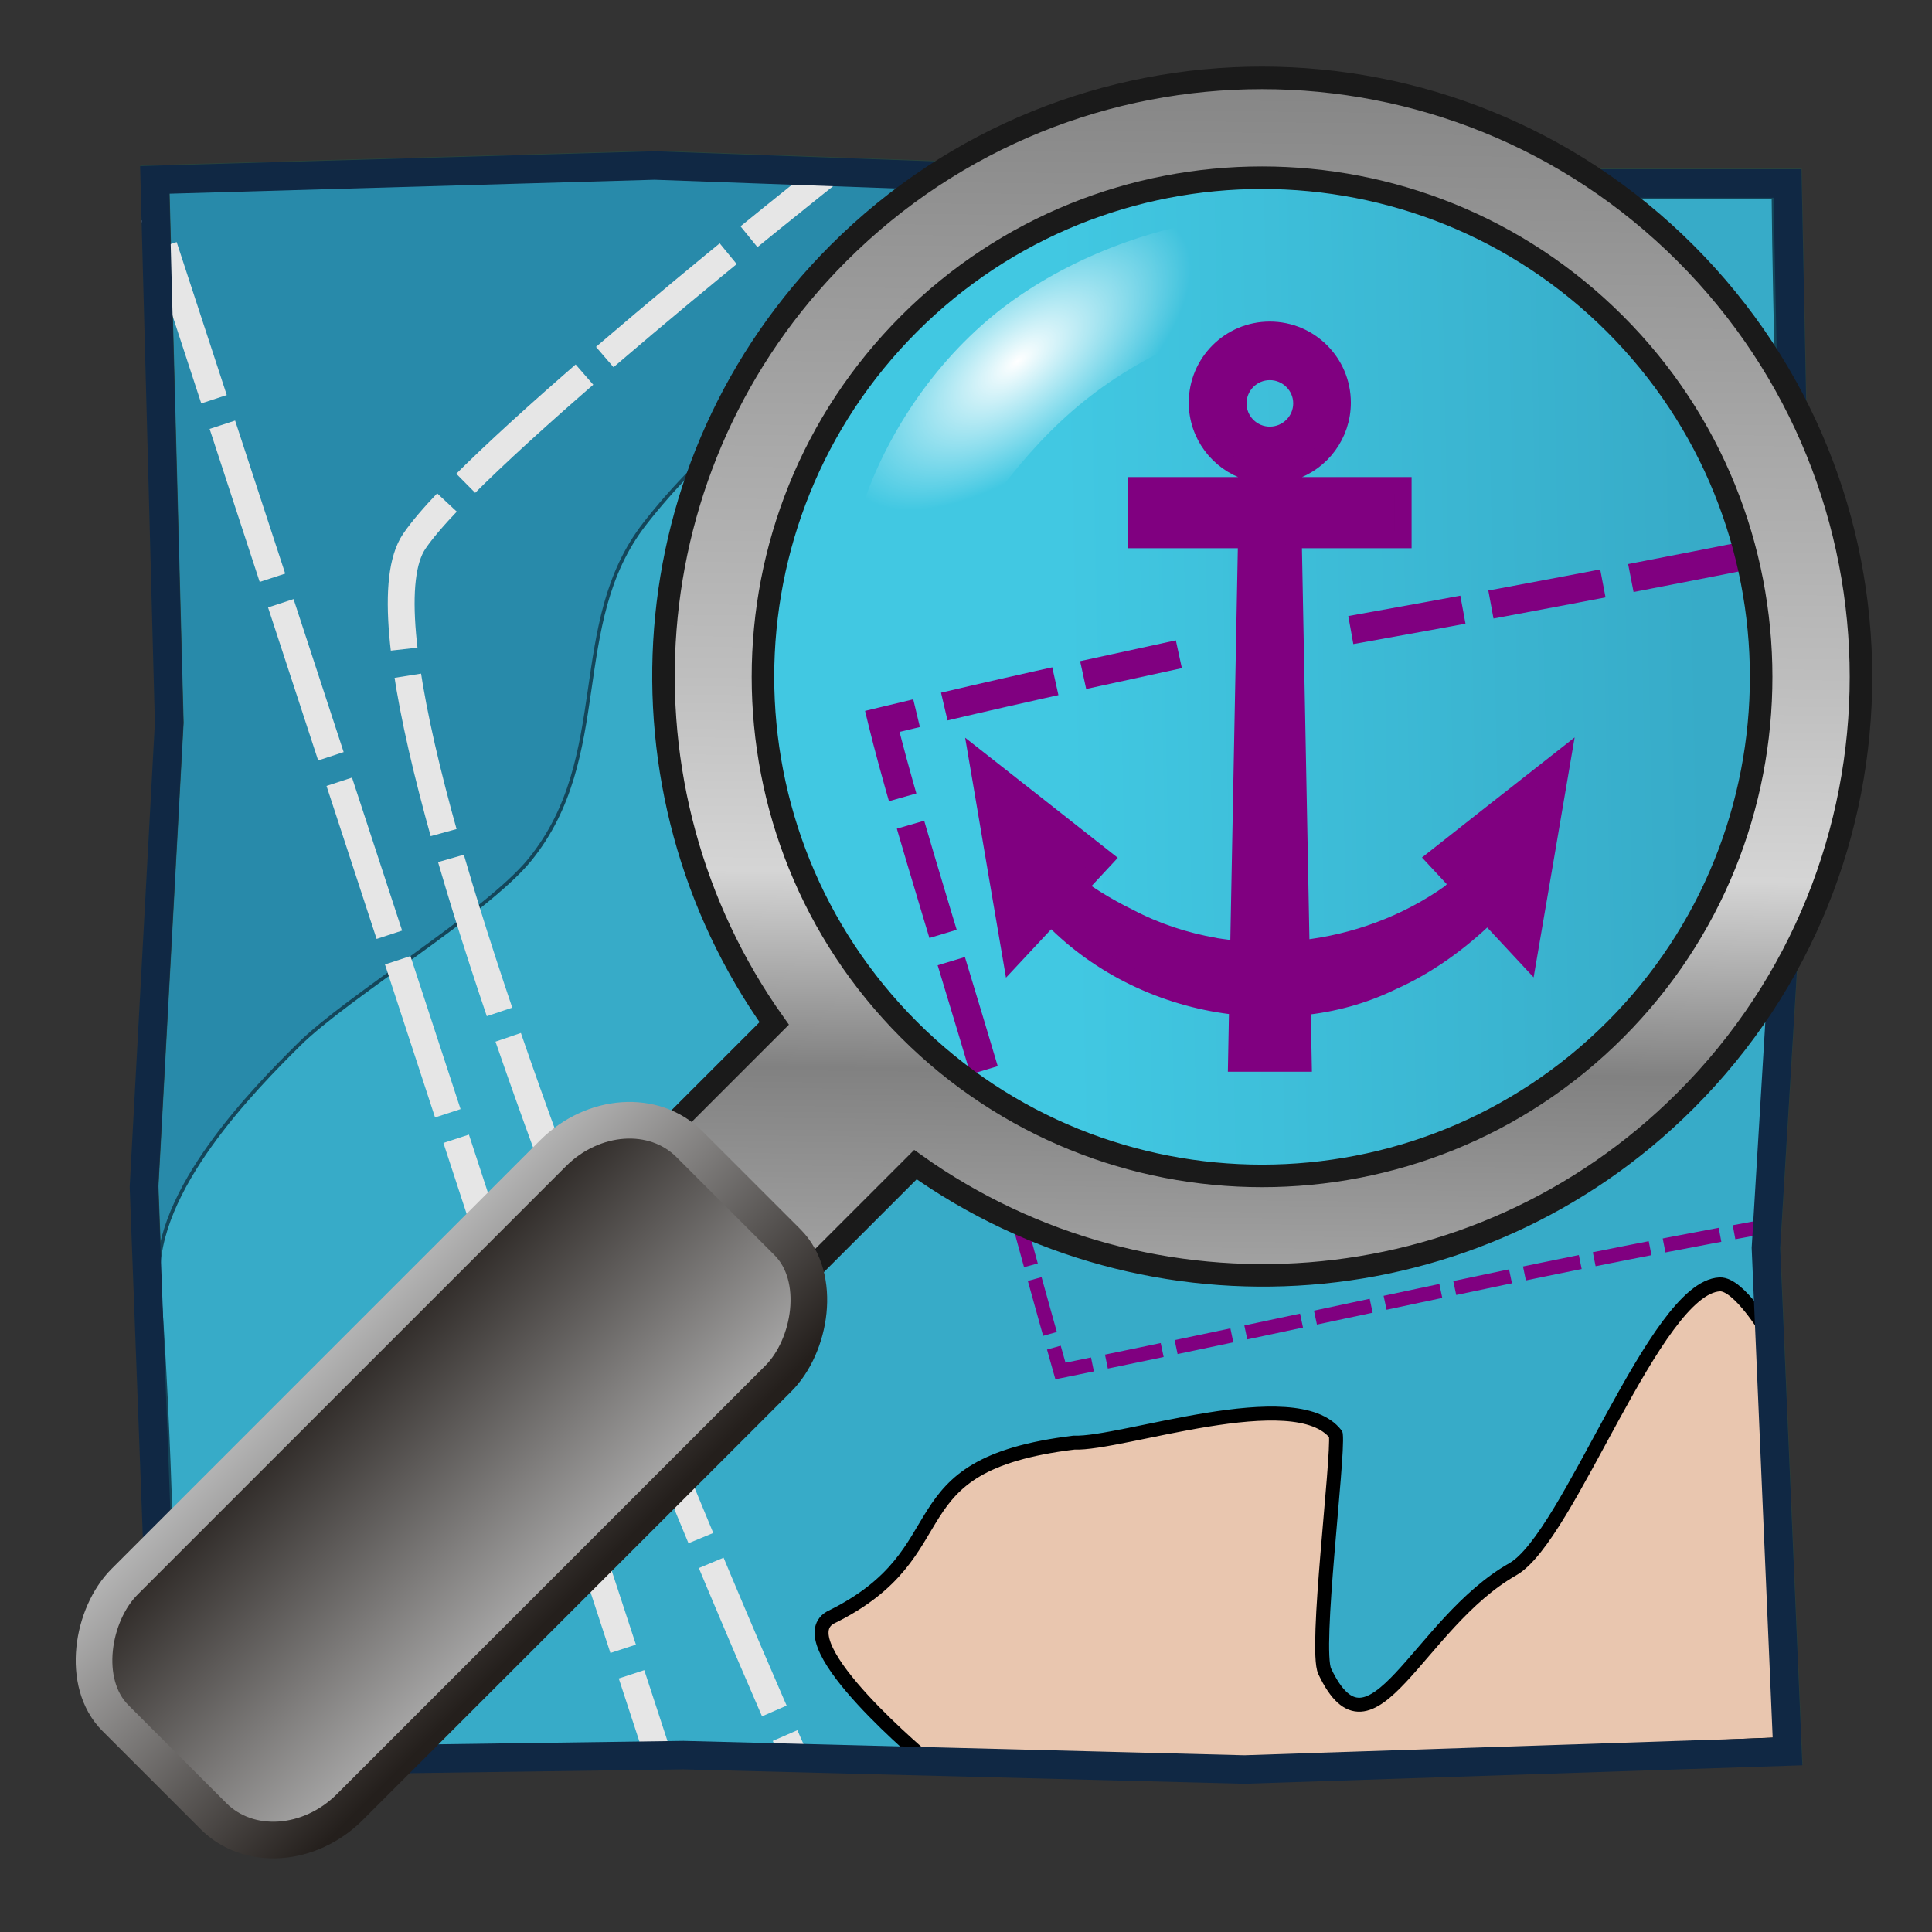
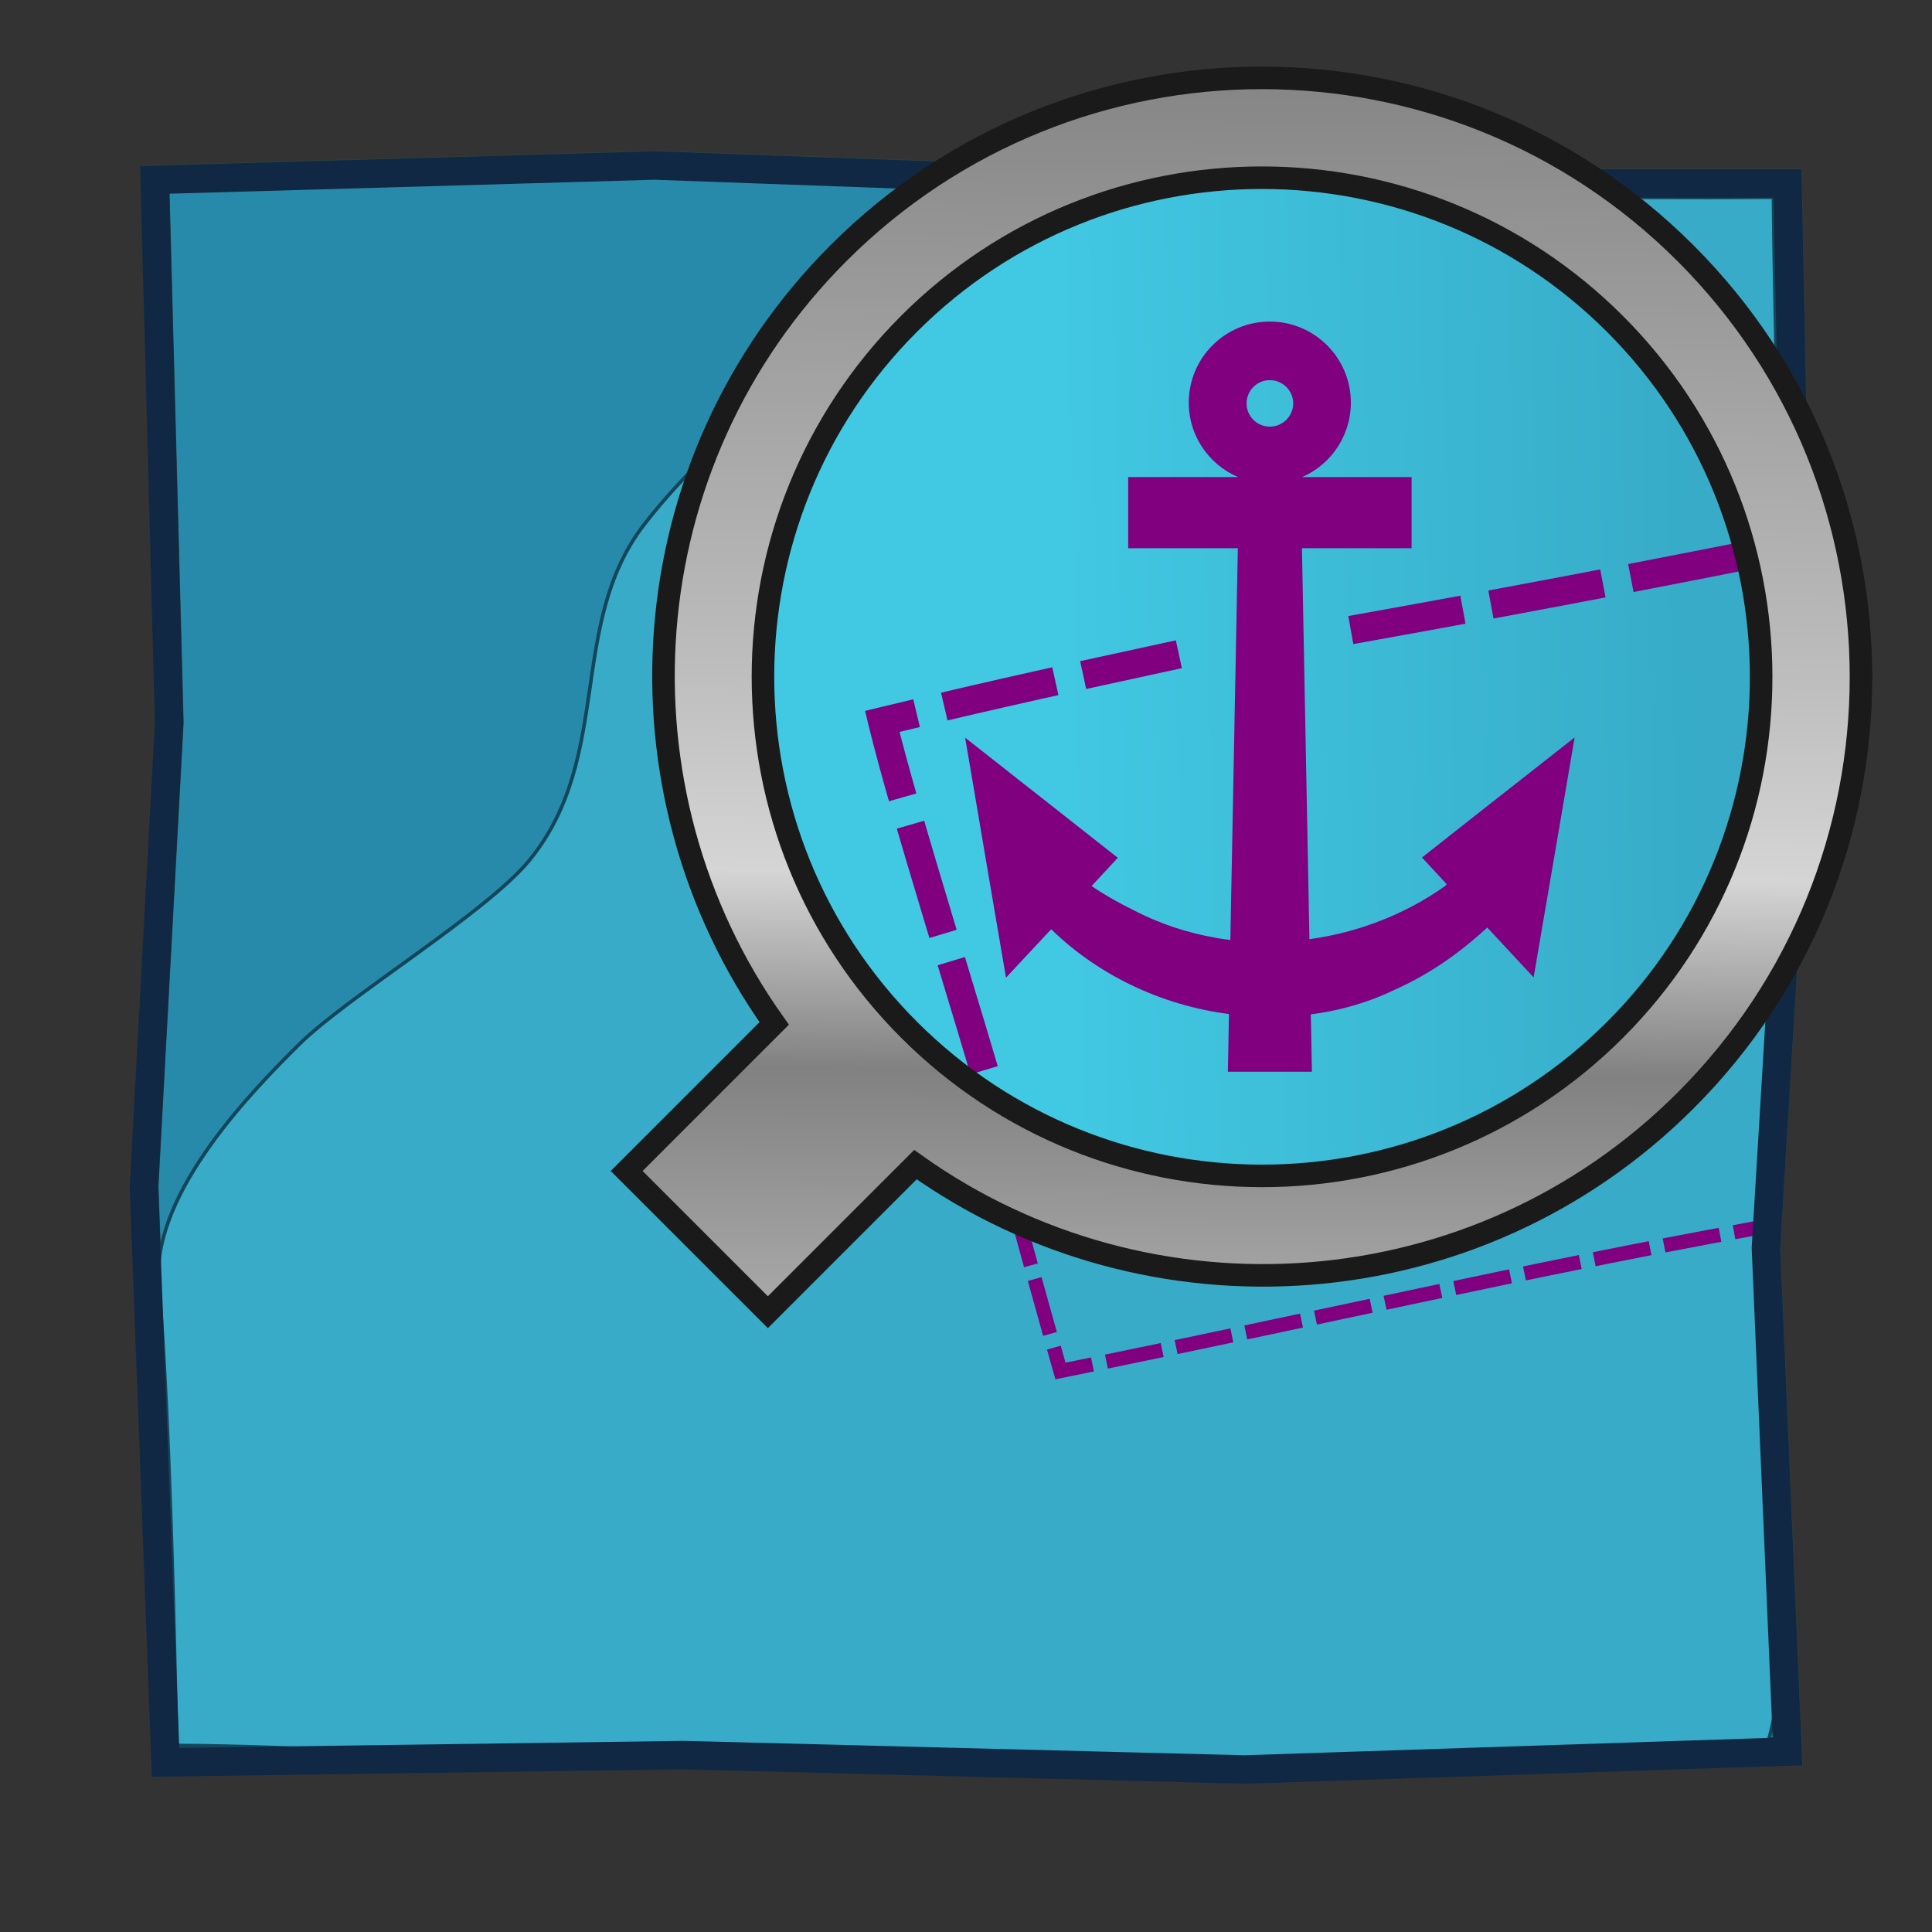
<svg xmlns="http://www.w3.org/2000/svg" xmlns:ns1="http://sodipodi.sourceforge.net/DTD/sodipodi-0.dtd" xmlns:ns2="http://www.inkscape.org/namespaces/inkscape" xmlns:xlink="http://www.w3.org/1999/xlink" width="360" height="360" id="svg2" ns1:version="0.32" ns2:version="0.46" version="1.0" ns1:docname="OSeaM_Anchor_5_360x360px.svg" ns2:output_extension="org.inkscape.output.svg.inkscape" style="display:inline" ns2:export-filename="/home/uuu/Osm/OSM/Oseam_2.png" ns2:export-xdpi="90" ns2:export-ydpi="90">
  <rect width="100%" height="100%" fill="#333333" stroke="none" />
  <defs id="defs4">
    <linearGradient id="linearGradient3342">
      <stop style="stop-color:#37abc8;stop-opacity:1" offset="0" id="stop3344" />
      <stop style="stop-color:#41c8e2;stop-opacity:1" offset="1" id="stop3346" />
    </linearGradient>
    <linearGradient ns2:collect="always" id="linearGradient3810">
      <stop style="stop-color:#ffffff;stop-opacity:1;" offset="0" id="stop3812" />
      <stop style="stop-color:#ffffff;stop-opacity:0;" offset="1" id="stop3814" />
    </linearGradient>
    <linearGradient ns2:collect="always" xlink:href="#linearGradient2419" id="linearGradient2683" gradientUnits="userSpaceOnUse" gradientTransform="matrix(1.196,0,0,0.836,261.301,86.288)" x1="156.338" y1="184.921" x2="264.569" y2="184.921" />
    <radialGradient ns2:collect="always" xlink:href="#linearGradient2411" id="radialGradient2681" gradientUnits="userSpaceOnUse" cx="212.598" cy="70.866" fx="212.598" fy="70.866" r="35.433" />
    <linearGradient id="linearGradient2657">
      <stop style="stop-color:#241f1c;stop-opacity:1" offset="0" id="stop2659" />
      <stop style="stop-color:#b3b3b3;stop-opacity:1" offset="1" id="stop2661" />
    </linearGradient>
    <linearGradient ns2:collect="always" xlink:href="#linearGradient2657" id="linearGradient2679" gradientUnits="userSpaceOnUse" gradientTransform="matrix(0.62,0,0,1.451,273.708,-347.899)" x1="414.132" y1="240.144" x2="302.991" y2="240.802" />
    <linearGradient id="linearGradient2663">
      <stop style="stop-color:#241f1c;stop-opacity:1" offset="0" id="stop2665" />
      <stop style="stop-color:#b3b3b3;stop-opacity:1" offset="1" id="stop2667" />
    </linearGradient>
    <linearGradient ns2:collect="always" xlink:href="#linearGradient2663" id="linearGradient2677" gradientUnits="userSpaceOnUse" gradientTransform="matrix(0.628,0,0,1.472,273.708,-359.726)" x1="299.373" y1="252.27" x2="411.727" y2="252.27" />
    <linearGradient ns2:collect="always" xlink:href="#linearGradient1754" id="linearGradient2675" gradientUnits="userSpaceOnUse" gradientTransform="matrix(0.707,0.707,-0.707,0.707,422.904,-69.6)" x1="150.495" y1="42.808" x2="345.533" y2="242.18" />
    <linearGradient id="linearGradient2419">
      <stop style="stop-color:#000000;stop-opacity:0.505;" offset="0" id="stop2420" />
      <stop style="stop-color:#000000;stop-opacity:0;" offset="1" id="stop2421" />
    </linearGradient>
    <linearGradient id="linearGradient2411">
      <stop style="stop-color:#ffffff;stop-opacity:1;" offset="0" id="stop2412" />
      <stop style="stop-color:#ffffff;stop-opacity:0;" offset="1" id="stop2413" />
    </linearGradient>
    <linearGradient id="linearGradient1767">
      <stop style="stop-color:#3f3318;stop-opacity:1;" offset="0" id="stop1768" />
      <stop style="stop-color:#815f0e;stop-opacity:1;" offset="1" id="stop1769" />
    </linearGradient>
    <linearGradient id="linearGradient1754">
      <stop style="stop-color:#747474;stop-opacity:1;" offset="0" id="stop1755" />
      <stop style="stop-color:#bebebe;stop-opacity:1;" offset="0.5" id="stop1757" />
      <stop style="stop-color:#d5d5d5;stop-opacity:1;" offset="0.625" id="stop1759" />
      <stop style="stop-color:#818181;stop-opacity:1;" offset="0.75" id="stop1758" />
      <stop style="stop-color:#c3c3c3;stop-opacity:1;" offset="1" id="stop1756" />
    </linearGradient>
    <linearGradient id="linearGradient3318">
      <stop id="stop3320" offset="0" style="stop-color:#c4c8b7;stop-opacity:1" />
      <stop style="stop-color:#8f9a96;stop-opacity:1" offset="0.474" id="stop3322" />
      <stop id="stop3326" offset="1" style="stop-color:#5e756d;stop-opacity:1" />
    </linearGradient>
    <linearGradient ns2:collect="always" id="linearGradient3302">
      <stop style="stop-color:#1c3731;stop-opacity:1" offset="0" id="stop3304" />
      <stop id="stop3314" offset="0.076" style="stop-color:#949e98;stop-opacity:1;" />
      <stop id="stop3310" offset="0.58" style="stop-color:#cccccc;stop-opacity:1" />
      <stop style="stop-color:#839089;stop-opacity:0;" offset="1" id="stop3306" />
    </linearGradient>
    <linearGradient id="linearGradient3216">
      <stop id="stop3218" offset="0" style="stop-color:#565d62;stop-opacity:1;" />
      <stop style="stop-color:#00222b;stop-opacity:1" offset="0.704" id="stop3224" />
      <stop id="stop3222" offset="1" style="stop-color:#b7c8be;stop-opacity:1" />
    </linearGradient>
    <linearGradient id="linearGradient3159">
      <stop style="stop-color:#41626e;stop-opacity:1" offset="0" id="stop3161" />
      <stop id="stop3190" offset="0.578" style="stop-color:#0b2822;stop-opacity:1" />
      <stop style="stop-color:#b7c8be;stop-opacity:1" offset="1" id="stop3163" />
    </linearGradient>
    <ns2:perspective ns1:type="inkscape:persp3d" ns2:vp_x="0 : 526.18109 : 1" ns2:vp_y="0 : 1000 : 0" ns2:vp_z="744.09448 : 526.18109 : 1" ns2:persp3d-origin="372.04724 : 350.78739 : 1" id="perspective10" />
    <linearGradient ns2:collect="always" xlink:href="#linearGradient3302" id="linearGradient3308" x1="50.508" y1="290.299" x2="130.399" y2="211.202" gradientUnits="userSpaceOnUse" />
    <linearGradient ns2:collect="always" xlink:href="#linearGradient3342" id="linearGradient3348" x1="333.467" y1="111.855" x2="226.242" y2="114.196" gradientUnits="userSpaceOnUse" />
    <linearGradient ns2:collect="always" xlink:href="#linearGradient2663" id="linearGradient2552" gradientUnits="userSpaceOnUse" gradientTransform="matrix(0.585,0,0,1.412,43.181,-224.237)" x1="299.373" y1="252.27" x2="411.727" y2="252.27" />
    <linearGradient ns2:collect="always" xlink:href="#linearGradient2657" id="linearGradient2554" gradientUnits="userSpaceOnUse" gradientTransform="matrix(0.577,0,0,1.392,43.181,-212.89)" x1="414.132" y1="240.144" x2="302.991" y2="240.802" />
    <linearGradient ns2:collect="always" xlink:href="#linearGradient1754" id="linearGradient2563" gradientUnits="userSpaceOnUse" gradientTransform="matrix(0.707,0.707,-0.707,0.707,161.834,-156.326)" x1="150.495" y1="42.808" x2="345.533" y2="242.18" />
    <radialGradient ns2:collect="always" xlink:href="#linearGradient3810" id="radialGradient2565" gradientUnits="userSpaceOnUse" gradientTransform="matrix(0.33,0.419,-0.889,0.701,236.995,-74.707)" cx="152.811" cy="105.521" fx="152.811" fy="105.521" r="32.438" />
  </defs>
  <ns1:namedview id="base" pagecolor="#ffffff" bordercolor="#666666" borderopacity="1.0" ns2:pageopacity="0.0" ns2:pageshadow="2" ns2:zoom="0.99861115" ns2:cx="71.364297" ns2:cy="166.48125" ns2:document-units="px" ns2:current-layer="layer5" showgrid="false" ns2:window-width="1164" ns2:window-height="897" ns2:window-x="304" ns2:window-y="131" />
  <g ns2:groupmode="layer" id="layer3" ns2:label="Karte" style="display:inline" ns1:insensitive="true">
    <path style="fill:#288aaa;fill-opacity:1;fill-rule:evenodd;stroke:#28433c;stroke-width:5.307;stroke-linecap:butt;stroke-linejoin:miter;stroke-miterlimit:4;stroke-dasharray:none;stroke-opacity:1" d="M 28.889,33.395 L 31.57,134.586 L 26.879,221.034 L 30.9,328.256 L 127.4,326.916 L 231.942,329.597 L 333.133,326.246 L 329.112,232.426 L 335.143,132.576 L 333.133,34.065 L 214.518,34.065 L 122.039,30.714 L 28.889,33.395 z" id="path2477" ns1:nodetypes="ccccccccccccc" />
    <path style="fill:none;fill-rule:evenodd;stroke:#b7c8c4;stroke-width:2.654;stroke-linecap:butt;stroke-linejoin:round;stroke-miterlimit:4;stroke-dasharray:10.614, 2.654;stroke-dashoffset:0;stroke-opacity:1;display:inline" d="M 32.994,274.947 L 109.668,193.172 C 109.668,193.172 158.007,138.303 177.57,130.083" id="path2481" ns1:nodetypes="ccs" />
    <path style="fill:#37abc8;fill-opacity:1;fill-rule:evenodd;stroke:#14465a;stroke-width:0.663;stroke-linecap:butt;stroke-linejoin:miter;stroke-miterlimit:4;stroke-dasharray:none;stroke-opacity:1" d="M 29.559,238.458 C 28.659,221.848 47.404,202.869 55.726,194.613 C 64.759,185.654 90.681,170.084 98.711,160.215 C 114.339,141.006 105.649,116.239 120.104,97.639 C 141.889,69.61 178.579,51.843 208.487,34.735 C 243.854,36.399 301.441,36.999 330.452,36.746 C 330.824,80.266 334.495,161.576 331.122,203.523 C 327.766,252.104 337.954,297.448 328.785,326.994 C 243.294,328.023 209.13,328.189 104.59,327.03 C 83.35,327.544 56.351,325.326 32.91,325.241 C 32.48,304.374 31.696,265.686 29.559,238.458 z" id="path2485" ns1:nodetypes="csssccccccc" />
-     <path style="fill:#e9c6af;fill-rule:evenodd;stroke:#000000;stroke-width:2.6;stroke-linecap:butt;stroke-linejoin:round;stroke-miterlimit:4;stroke-dasharray:none;stroke-opacity:1" d="M 173.045,328.363 C 173.045,328.363 146.33,306.248 154.715,301.412 C 179.913,289.094 165.52,273.018 200.121,268.81 C 208.903,269.199 241.405,257.552 248.917,267.287 C 249.431,271.766 244.913,307.351 246.843,311.426 C 255.572,329.857 264.154,302.463 281.892,292.399 C 292.399,286.437 308.377,239.896 320.445,239.325 C 324.024,239.156 329.458,248.338 329.458,248.338 L 332.962,324.944 L 230.821,329.451 L 173.045,328.363 z" id="path3245" ns1:nodetypes="ccccccccccc" />
-     <path style="fill:none;fill-rule:evenodd;stroke:#e6e6e6;stroke-width:5;stroke-linecap:butt;stroke-linejoin:miter;stroke-miterlimit:4;stroke-dasharray:30, 5;stroke-dashoffset:11;stroke-opacity:1" d="M 154.364,32.198 C 154.364,32.198 88.342,84.365 77.182,100.882 C 59.146,127.574 147.606,326.384 147.606,326.384" id="path3277" ns1:nodetypes="csc" />
-     <path style="fill:none;fill-rule:evenodd;stroke:#e6e6e6;stroke-width:5;stroke-linecap:butt;stroke-linejoin:miter;stroke-miterlimit:4;stroke-dasharray:30, 5;stroke-dashoffset:15.5;stroke-opacity:1" d="M 122.185,325.762 L 28.724,40.33" id="path3289" ns1:nodetypes="cc" />
    <path id="path3259" style="fill:none;fill-rule:evenodd;stroke:#800080;stroke-width:2.654;stroke-linecap:butt;stroke-linejoin:miter;stroke-miterlimit:4;stroke-dasharray:10.614, 2.654;stroke-dashoffset:6.634;stroke-opacity:1;display:inline" d="M 327.026,228.882 C 282.319,237.06 248.267,245.17 197.596,255.465 C 182.692,202.795 180.952,191.805 174.776,172.572" ns1:nodetypes="ccc" />
    <path ns1:nodetypes="ccccccccccccc" id="path4123" d="M 28.833,33.52 L 31.514,134.711 L 26.823,221.159 L 30.844,328.381 L 127.344,327.041 L 231.886,329.722 L 333.077,326.371 L 329.056,232.551 L 335.087,132.7 L 333.077,34.19 L 214.462,34.19 L 121.983,30.839 L 28.833,33.52 z" style="fill:none;fill-opacity:1;fill-rule:evenodd;stroke:#102844;stroke-width:5.307;stroke-linecap:butt;stroke-linejoin:miter;stroke-miterlimit:4;stroke-dasharray:none;stroke-opacity:1;display:inline" />
    <path ns1:type="arc" style="opacity:1;fill:url(#linearGradient3348);fill-opacity:1;fill-rule:evenodd;stroke:none;stroke-width:5.307;stroke-linecap:butt;stroke-linejoin:miter;stroke-miterlimit:4;stroke-dasharray:21.229, 5.307;stroke-dashoffset:12.207;stroke-opacity:1" id="path2570" ns1:cx="259.8609" ns1:cy="129.17943" ns1:rx="87.621696" ns1:ry="87.621696" d="M 347.483,129.179 A 87.622,87.622 0 1 1 172.239,129.179 A 87.622,87.622 0 1 1 347.483,129.179 z" transform="matrix(1.109,0,0,1.109,-52.694,-15.882)" />
  </g>
  <g ns2:groupmode="layer" id="layer4" ns2:label="Seez" style="display:inline" ns1:insensitive="true">
    <path style="fill:#ffffff;fill-opacity:0;fill-rule:evenodd;stroke:#800080;stroke-width:5.307;stroke-linecap:butt;stroke-linejoin:round;stroke-miterlimit:4;stroke-dasharray:21.229, 5.307;stroke-dashoffset:0;stroke-opacity:1" d="M 251.706,117.403 C 291.635,110.275 324.501,103.678 324.501,103.678" id="path3249" ns1:nodetypes="cc" />
    <path style="fill:none;fill-rule:evenodd;stroke:#800080;stroke-width:5.307;stroke-linecap:butt;stroke-linejoin:miter;stroke-miterlimit:4;stroke-dasharray:21.228, 5.307;stroke-dashoffset:42.456;stroke-opacity:1" d="M 186.347,209.613 C 180.317,188.401 168.665,152.037 164.395,134.421 C 180.716,130.479 190.593,128.189 219.662,121.909" id="path3351" ns1:nodetypes="ccc" />
    <path style="fill:#800080;fill-opacity:1;fill-rule:evenodd;stroke:#800080;stroke-width:3.111;stroke-linecap:butt;stroke-linejoin:miter;stroke-miterlimit:4;stroke-dasharray:none;stroke-opacity:1;display:inline" d="M 236.611,61.476 C 229.132,61.476 223.064,67.544 223.064,75.023 C 223.064,81.059 227.038,86.162 232.495,87.912 L 232.438,90.455 L 211.775,90.455 L 211.775,100.601 L 232.238,100.601 L 230.78,176.851 C 230.733,176.847 230.684,176.855 230.638,176.851 C 229.982,176.788 229.318,176.737 228.666,176.651 C 228.617,176.645 228.571,176.628 228.523,176.622 C 227.852,176.533 227.189,176.45 226.522,176.337 C 226.493,176.332 226.466,176.313 226.436,176.308 C 220.866,175.351 215.445,173.566 210.375,170.906 C 208.275,169.879 206.242,168.753 204.287,167.534 C 203.462,167.02 202.661,166.484 201.858,165.934 C 201.61,165.719 201.364,165.5 201.115,165.276 C 202.747,163.526 204.374,161.772 206.002,160.018 C 198.035,153.719 190.031,147.468 182.053,141.184 C 182.319,142.746 182.586,144.309 182.853,145.871 C 184.723,156.854 186.563,167.843 188.454,178.823 C 190.847,176.262 193.235,173.696 195.628,171.135 C 196.001,171.423 196.43,171.706 196.914,171.993 C 205.956,180.827 218.079,186.275 230.58,187.568 L 230.38,198.143 L 242.87,198.143 L 242.67,187.625 C 248.437,187.048 254.094,185.513 259.388,182.938 C 266,179.992 271.975,175.673 277.193,170.621 C 279.722,173.332 282.236,176.057 284.767,178.766 C 286.929,166.223 289.05,153.672 291.197,141.127 C 289.949,142.108 288.701,143.089 287.453,144.07 C 280.721,149.37 273.967,154.644 267.248,159.961 C 268.76,161.592 270.277,163.219 271.792,164.848 C 271.302,165.211 270.82,165.696 270.306,166.277 C 262.084,172.142 252.397,175.686 242.469,176.765 L 241.012,100.601 L 261.475,100.601 L 261.475,90.455 L 240.812,90.455 L 240.755,87.912 L 240.84,87.912 C 246.259,86.139 250.157,81.031 250.157,75.023 C 250.157,67.544 244.09,61.476 236.611,61.476 z M 236.611,69.278 C 239.862,69.278 242.527,71.914 242.527,75.165 C 242.527,78.417 239.862,81.053 236.611,81.053 C 233.359,81.053 230.723,78.417 230.723,75.165 C 230.723,71.914 233.359,69.278 236.611,69.278 z" id="path2407" />
  </g>
  <g ns2:groupmode="layer" id="layer5" ns2:label="Lupe" ns1:insensitive="true">
    <g id="g2567" transform="translate(0,5)">
      <g transform="matrix(1.05,0,0,1.05,-13.688,-4.125)" id="g2559">
        <path style="fill:url(#linearGradient2563);fill-opacity:1;stroke:#1a1a1a;stroke-width:4;stroke-linecap:butt;stroke-linejoin:miter;stroke-miterlimit:4;stroke-dasharray:none;stroke-opacity:1" d="M 312.161,44.116 C 270.67,2.625 203.325,2.603 161.834,44.094 C 124.621,81.307 120.893,139.282 150.432,180.787 L 124.247,206.972 L 149.305,232.03 L 175.49,205.845 C 216.995,235.384 274.97,231.656 312.183,194.443 C 353.674,152.952 353.652,85.607 312.161,44.116 z M 299.632,56.645 C 334.207,91.221 334.229,147.338 299.654,181.914 C 265.078,216.49 208.939,216.49 174.363,181.914 C 139.787,147.338 139.787,91.199 174.363,56.623 C 208.939,22.047 265.056,22.07 299.632,56.645 z" id="path2615" />
-         <path style="fill:url(#radialGradient2565);fill-opacity:1;fill-rule:nonzero;stroke:none;stroke-width:0;stroke-linecap:round;stroke-linejoin:round;stroke-miterlimit:0;stroke-dashoffset:2.4;stroke-opacity:1" d="M 262.365,44.03 C 257.812,56.233 235.37,49.648 209.929,66.999 C 184.488,84.351 178.132,113.766 166.293,113.8 C 157.904,103.353 168.494,69.017 193.935,51.666 C 219.375,34.314 253.975,33.583 262.365,44.03 z" id="path3029" ns1:nodetypes="cscsc" />
      </g>
-       <rect transform="matrix(0.707,0.707,-0.707,0.707,0,0)" ry="19.19" rx="16.758" y="56.39" x="221.318" height="151.268" width="59.379" id="rect2617" style="fill:url(#linearGradient2552);fill-opacity:1;stroke:url(#linearGradient2554);stroke-width:6.826;stroke-linecap:butt;stroke-linejoin:round;stroke-miterlimit:4;stroke-opacity:1" />
    </g>
  </g>
</svg>